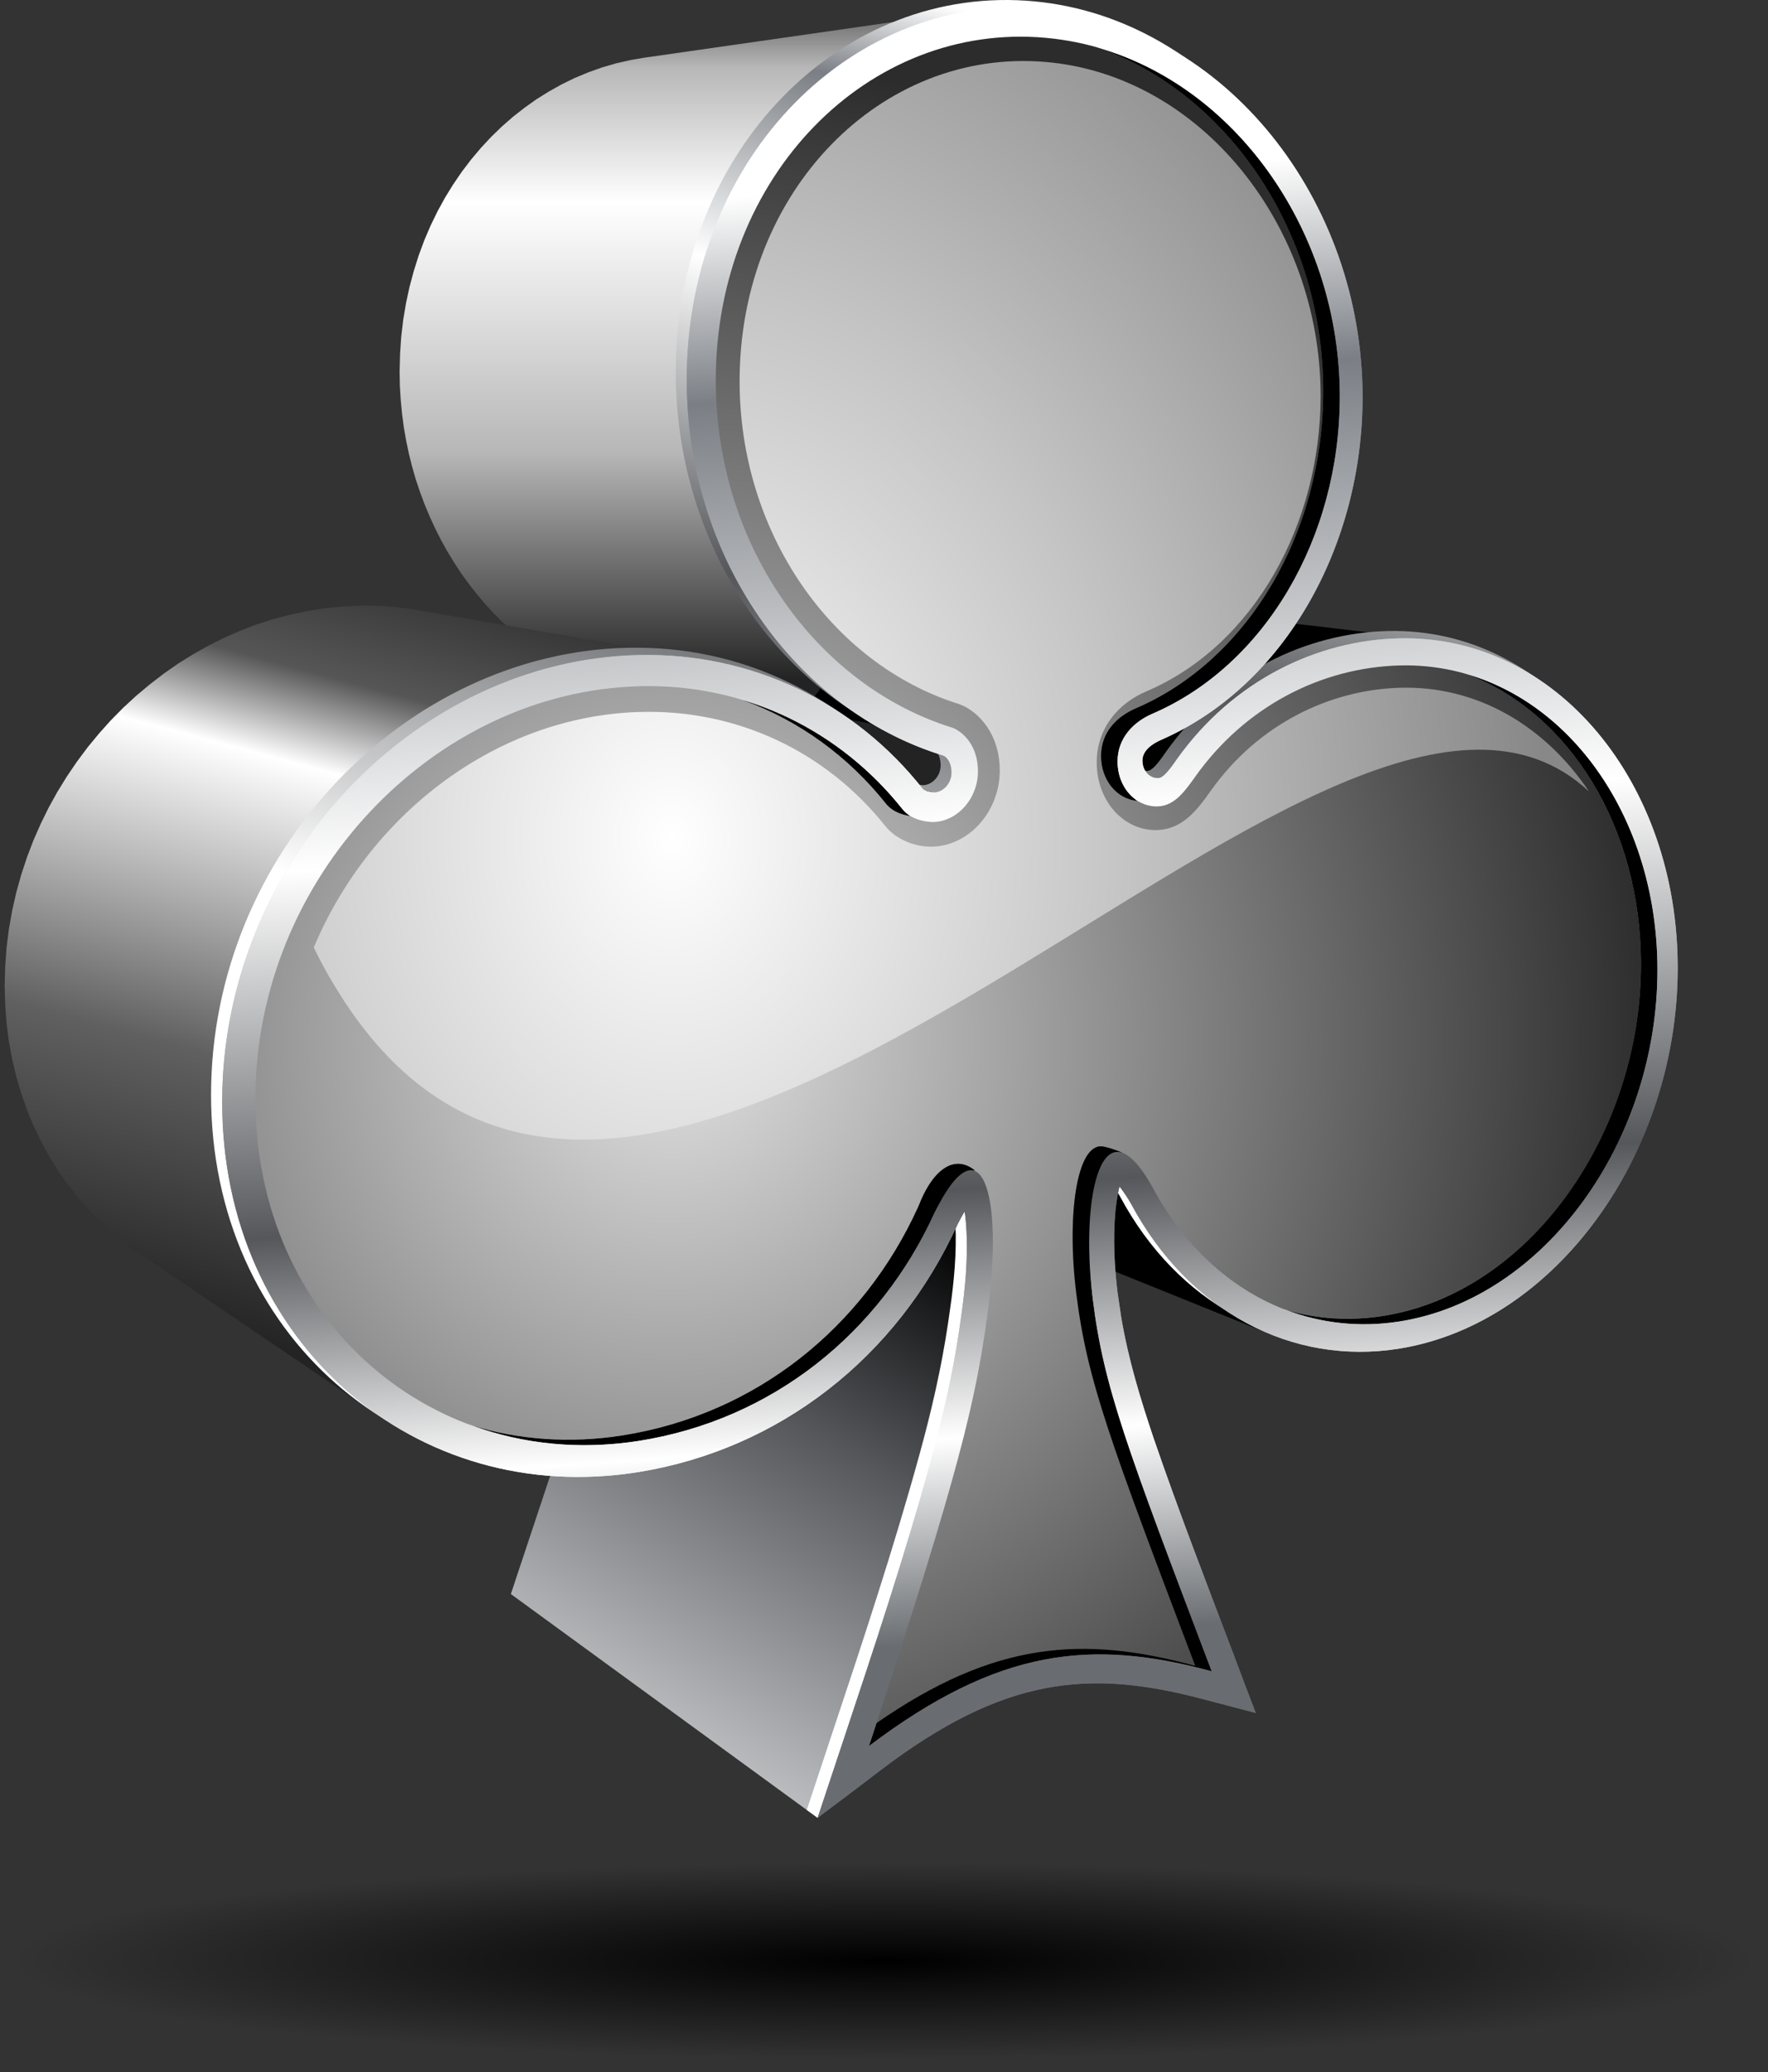
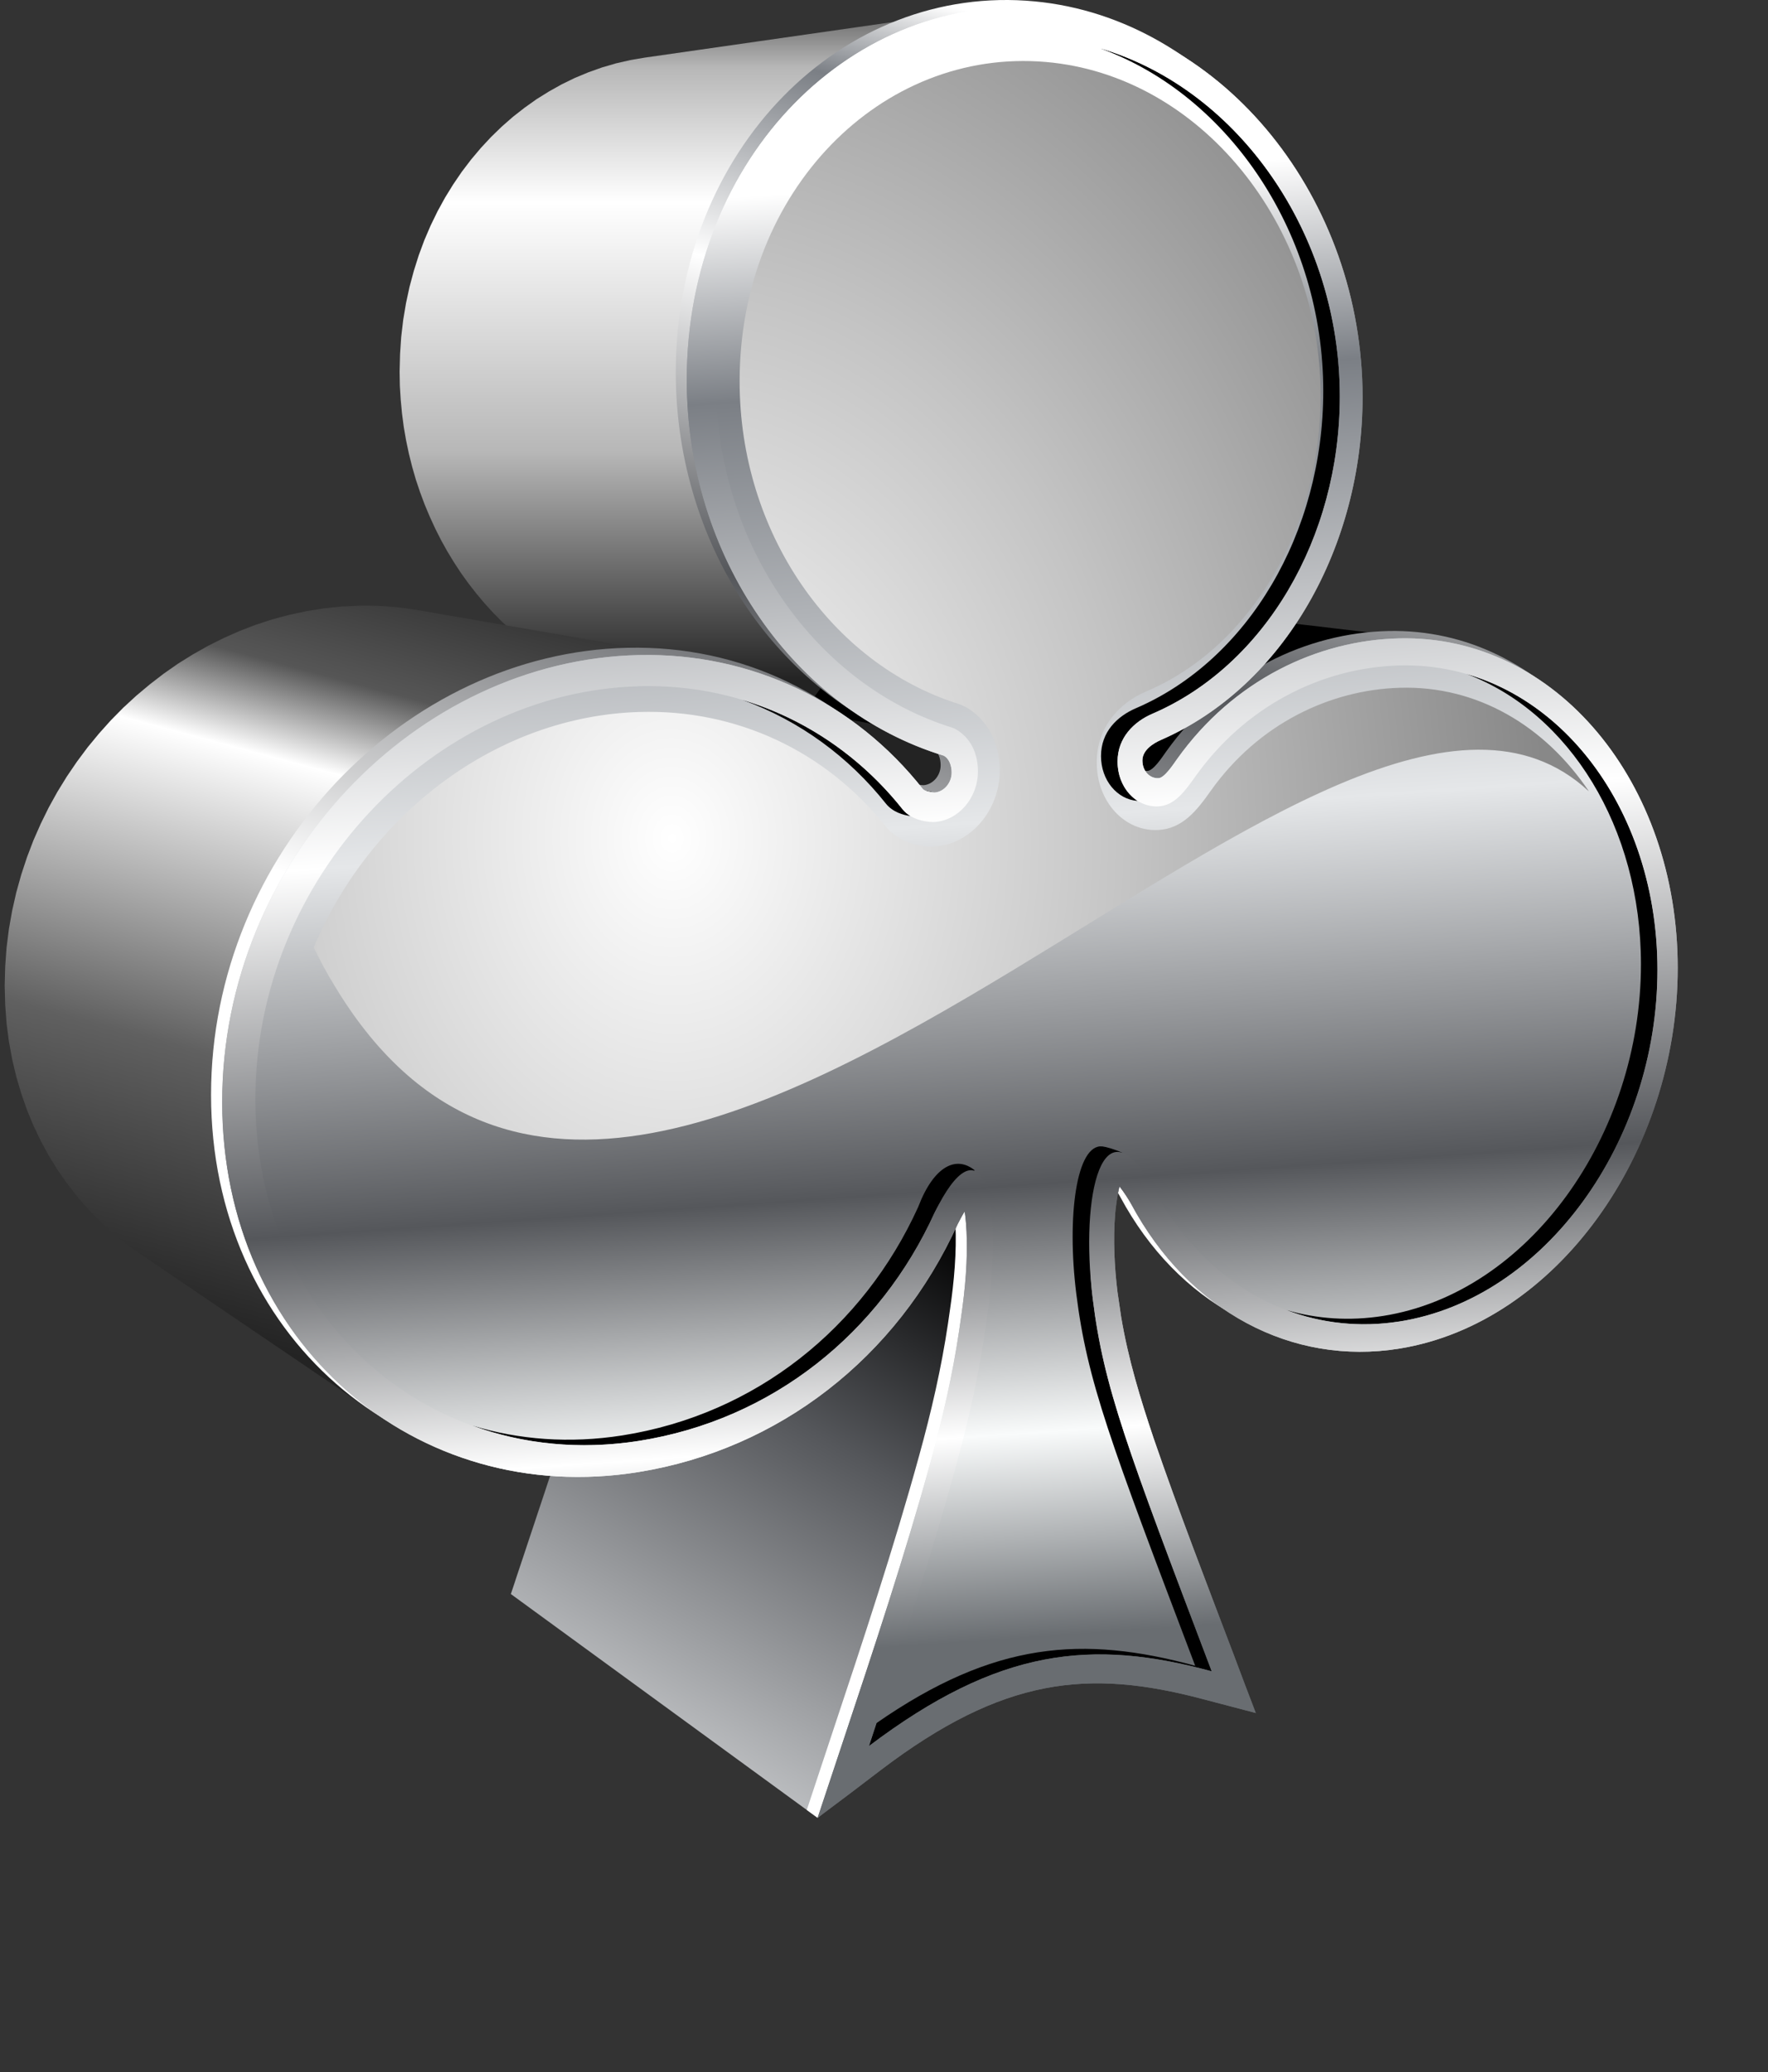
<svg xmlns="http://www.w3.org/2000/svg" width="93" height="109" viewBox="0 0 93 109" fill="none">
  <rect x="0" y="0" width="93" height="109" fill="#333333" stroke="none" />
  <path fill-rule="evenodd" clip-rule="evenodd" d="M60.766 40.922L41.968 37.355L42.112 37.365L60.938 40.936L60.766 40.922Z" fill="black" />
  <path fill-rule="evenodd" clip-rule="evenodd" d="M21.02 19.552L21.044 18.625L21.105 17.714L21.211 16.817L21.358 15.941L21.543 15.085L21.769 14.246L22.026 13.431L22.32 12.637L22.652 11.863L23.015 11.117L23.409 10.398L23.837 9.703L24.292 9.035L24.779 8.395L25.292 7.786L25.83 7.207L26.395 6.659L26.98 6.146L27.593 5.667L28.223 5.218L28.877 4.811L29.551 4.434L30.239 4.099L30.948 3.804L31.67 3.547L32.406 3.332L33.159 3.16L33.923 3.03L51.301 0.538L50.4 0.692L49.517 0.894L48.651 1.147L47.798 1.449L46.966 1.798L46.155 2.192L45.364 2.633L44.597 3.116L43.854 3.64L43.132 4.205L42.444 4.811L41.78 5.454L41.143 6.136L40.544 6.851L39.972 7.604L39.435 8.388L38.935 9.206L38.469 10.056L38.041 10.935L37.654 11.839L37.305 12.774L37.001 13.736L36.737 14.722L36.518 15.728L36.347 16.759L36.223 17.813L36.148 18.885L36.121 19.977L36.138 20.846L36.186 21.709L36.268 22.558L36.381 23.404L36.521 24.232L36.696 25.054L36.898 25.862L37.127 26.66L37.387 27.44L37.672 28.207L37.986 28.957L38.325 29.693L38.692 30.408L39.079 31.11L39.493 31.791L39.931 32.456L40.393 33.096L40.876 33.715L41.379 34.315L41.906 34.893L42.451 35.444L43.019 35.975L43.601 36.478L44.207 36.954L44.83 37.406L45.467 37.831L46.124 38.224L46.795 38.59L47.48 38.926L48.182 39.234L48.897 39.505L49.627 39.748L49.736 39.816L49.825 39.902L49.897 40.004L49.959 40.121L50.003 40.244L50.034 40.378L50.051 40.511L50.054 40.641L50.037 40.843L49.986 41.032L49.9 41.206L49.791 41.36L49.657 41.49L49.503 41.59L49.336 41.658L49.154 41.692L32.098 38.008L32.252 37.981L32.396 37.923L32.526 37.837L32.639 37.728L32.735 37.594L32.807 37.447L32.848 37.286L32.865 37.118L32.861 37.005L32.844 36.892L32.82 36.779L32.779 36.673L32.731 36.574L32.666 36.489L32.591 36.413L32.499 36.358L31.882 36.153L31.273 35.92L30.677 35.66L30.092 35.376L29.52 35.061L28.965 34.725L28.421 34.366L27.894 33.983L27.38 33.578L26.884 33.151L26.401 32.699L25.936 32.23L25.491 31.74L25.063 31.23L24.652 30.703L24.258 30.158L23.888 29.593L23.536 29.015L23.204 28.419L22.896 27.81L22.608 27.183L22.341 26.547L22.098 25.896L21.875 25.232L21.68 24.554L21.509 23.869L21.362 23.171L21.239 22.462L21.146 21.747L21.078 21.024L21.033 20.292L21.02 19.552Z" fill="url(#paint0_linear_1409_43396)" />
  <path fill-rule="evenodd" clip-rule="evenodd" d="M42.94 36.516L43.179 36.187L43.429 35.869L43.683 35.561L43.946 35.267L44.213 34.979L44.487 34.705L44.765 34.438L45.049 34.181L45.34 33.938L45.634 33.705L45.935 33.479L46.24 33.267L46.548 33.062L46.86 32.87L47.178 32.685L47.496 32.511L47.822 32.35L48.147 32.196L48.476 32.055L48.808 31.922L49.14 31.799L49.475 31.686L49.814 31.586L50.153 31.494L50.492 31.412L50.834 31.336L51.173 31.275L51.516 31.223L51.858 31.182L52.2 31.148L52.543 31.128L52.885 31.114L53.539 31.121L54.183 31.165L75.135 33.637L74.378 33.586L73.608 33.579L73.207 33.596L72.803 33.62L72.399 33.657L71.999 33.709L71.595 33.77L71.194 33.842L70.794 33.928L70.393 34.024L69.996 34.133L69.599 34.253L69.202 34.387L68.811 34.53L68.421 34.684L68.034 34.852L67.651 35.034L67.271 35.225L66.894 35.427L66.521 35.643L66.155 35.869L65.792 36.109L65.432 36.362L65.08 36.626L64.734 36.903L64.392 37.191L64.056 37.492L63.727 37.803L63.406 38.125L63.091 38.464L62.782 38.813L62.485 39.176L62.194 39.549L61.91 39.933L61.824 40.053L61.721 40.203L61.598 40.367L61.468 40.532L61.331 40.682L61.194 40.809L61.06 40.898L60.937 40.936L42.111 37.365L42.218 37.338L42.334 37.259L42.45 37.153L42.567 37.023L42.676 36.882L42.779 36.742L42.868 36.615L42.94 36.516Z" fill="black" />
-   <path fill-rule="evenodd" clip-rule="evenodd" d="M66.977 70.248L47.247 62.282L46.843 62.117L46.446 61.932L46.052 61.73L45.665 61.515L45.289 61.282L44.916 61.032L44.553 60.768L44.197 60.488L43.847 60.19L43.508 59.878L43.176 59.553L42.858 59.211L42.547 58.855L42.245 58.485L41.951 58.098L41.67 57.697L41.403 57.283L41.143 56.855L40.896 56.414L40.859 56.342L40.804 56.256L40.746 56.157L40.677 56.054L40.602 55.941L40.527 55.832L40.448 55.722L40.369 55.623L58.883 62.412L58.976 62.532L59.068 62.658L59.161 62.788L59.246 62.918L59.325 63.045L59.397 63.158L59.459 63.261L59.503 63.343L59.794 63.863L60.099 64.367L60.417 64.856L60.746 65.325L61.092 65.78L61.444 66.215L61.811 66.636L62.187 67.037L62.578 67.42L62.978 67.787L63.386 68.136L63.803 68.468L64.234 68.776L64.673 69.07L65.118 69.344L65.57 69.601L66.032 69.837L66.501 70.053L66.977 70.248Z" fill="black" />
  <path fill-rule="evenodd" clip-rule="evenodd" d="M28.018 80.406L28.148 80.015L28.275 79.628L28.405 79.242L28.535 78.851L28.665 78.461L28.792 78.074L28.922 77.684L29.049 77.297L29.175 76.907L29.302 76.52L29.432 76.13L29.559 75.743L29.682 75.353L29.808 74.966L29.932 74.575L30.055 74.189L30.178 73.798L30.302 73.408L30.421 73.021L30.541 72.634L30.661 72.247L30.781 71.861L30.901 71.474L31.014 71.087L31.13 70.7L31.246 70.313L31.356 69.926L31.469 69.543L31.578 69.156L31.688 68.772L31.797 68.389L31.904 68.002L31.955 67.817L32.006 67.629L32.054 67.444L32.106 67.256L32.154 67.071L32.202 66.886L32.249 66.701L32.297 66.516L32.342 66.332L32.39 66.147L32.434 65.965L32.479 65.78L32.52 65.595L32.564 65.414L32.605 65.229L32.647 65.044L32.688 64.863L32.725 64.678L32.766 64.493L32.804 64.308L32.842 64.123L32.876 63.942L32.914 63.757L32.948 63.572L32.982 63.384L33.016 63.199L33.047 63.014L33.078 62.826L33.109 62.641L33.14 62.453L33.17 62.268L33.198 62.076L33.212 61.997L33.222 61.919L33.235 61.84L33.246 61.761L33.256 61.682L33.27 61.604L33.28 61.528L33.29 61.45L33.324 61.217L33.355 60.98L33.386 60.741L33.413 60.501L33.437 60.262L33.461 60.022L33.482 59.782L33.499 59.543L33.516 59.3L33.526 59.06L33.537 58.82L33.544 58.584L33.547 58.344L33.544 58.112L33.54 57.875L33.53 57.646L33.526 57.567L33.523 57.475L33.513 57.369L33.506 57.252L33.492 57.129L33.478 56.999L33.465 56.869L33.444 56.739L50.74 63.726L50.76 63.88L50.778 64.034L50.795 64.185L50.808 64.332L50.819 64.469L50.829 64.592L50.836 64.702L50.839 64.794L50.849 65.065L50.856 65.339V65.616L50.853 65.897L50.846 66.177L50.836 66.458L50.822 66.739L50.801 67.023L50.781 67.307L50.757 67.588L50.73 67.872L50.699 68.156L50.668 68.437L50.63 68.714L50.593 68.992L50.555 69.269L50.545 69.358L50.531 69.45L50.517 69.539L50.504 69.635L50.49 69.728L50.476 69.82L50.463 69.912L50.449 70.008L50.415 70.227L50.38 70.45L50.346 70.669L50.309 70.888L50.271 71.107L50.233 71.326L50.192 71.546L50.151 71.761L50.11 71.98L50.069 72.199L50.028 72.415L49.983 72.631L49.939 72.85L49.891 73.066L49.846 73.281L49.798 73.497L49.751 73.713L49.703 73.928L49.651 74.147L49.6 74.363L49.545 74.579L49.494 74.798L49.442 75.013L49.388 75.229L49.333 75.448L49.275 75.664L49.22 75.883L49.162 76.102L49.103 76.321L49.045 76.54L48.987 76.76L48.925 76.979L48.799 77.43L48.672 77.882L48.545 78.334L48.415 78.79L48.282 79.242L48.148 79.697L48.015 80.149L47.878 80.604L47.744 81.059L47.604 81.515L47.464 81.97L47.323 82.425L47.183 82.884L47.039 83.34L46.895 83.795L46.752 84.254L46.604 84.709L46.461 85.168L46.31 85.623L46.163 86.082L46.015 86.54L45.865 86.996L45.718 87.455L45.563 87.91L45.416 88.369L45.266 88.827L45.112 89.283L44.961 89.742L44.81 90.197L44.656 90.656L44.506 91.111L44.352 91.57L44.269 91.823L44.184 92.076L44.098 92.33L44.016 92.587L43.931 92.84L43.845 93.093L43.759 93.347L43.677 93.603L43.592 93.857L43.506 94.11L43.424 94.363L43.338 94.617L43.256 94.87L43.17 95.123L43.088 95.373L43.006 95.626L26.871 83.853L26.943 83.641L27.015 83.425L27.087 83.209L27.155 82.997L27.227 82.781L27.299 82.566L27.371 82.35L27.443 82.134L27.515 81.919L27.587 81.703L27.659 81.487L27.73 81.268L27.802 81.053L27.874 80.837L27.946 80.621L28.018 80.406Z" fill="url(#paint1_linear_1409_43396)" />
  <path fill-rule="evenodd" clip-rule="evenodd" d="M19.825 74.408L7.168 65.818L6.484 65.311L5.83 64.77L5.207 64.192L4.611 63.576L4.05 62.929L3.519 62.247L3.023 61.535L2.564 60.789L2.143 60.015L1.759 59.211L1.417 58.379L1.116 57.516L0.855 56.633L0.64 55.722L0.469 54.787L0.345 53.829L0.273 52.85L0.246 51.85L0.273 50.843L0.345 49.851L0.469 48.868L0.64 47.903L0.855 46.951L1.116 46.016L1.417 45.102L1.759 44.205L2.143 43.332L2.564 42.476L3.023 41.648L3.519 40.843L4.05 40.063L4.611 39.31L5.207 38.587L5.83 37.892L6.484 37.228L7.168 36.598L7.877 36.003L8.61 35.438L9.366 34.91L10.147 34.424L10.948 33.972L11.77 33.562L12.605 33.192L13.461 32.863L14.334 32.579L15.217 32.343L16.114 32.151L17.025 32.004L17.946 31.908L18.873 31.863L19.349 31.86L19.818 31.87L20.291 31.894L20.753 31.932L21.215 31.98L21.674 32.045L22.126 32.12L37.422 34.763L36.888 34.674L36.35 34.599L35.806 34.541L35.258 34.496L34.711 34.469L34.153 34.455L33.595 34.462L32.502 34.513L31.421 34.626L30.352 34.797L29.295 35.027L28.254 35.304L27.227 35.64L26.22 36.023L25.234 36.458L24.269 36.941L23.328 37.471L22.41 38.046L21.52 38.666L20.657 39.33L19.825 40.032L19.021 40.775L18.25 41.556L17.514 42.37L16.816 43.223L16.155 44.109L15.529 45.023L14.947 45.972L14.409 46.948L13.913 47.951L13.461 48.981L13.057 50.036L12.701 51.114L12.396 52.209L12.143 53.332L11.944 54.469L11.797 55.623L11.711 56.79L11.681 57.975L11.711 59.152L11.797 60.306L11.944 61.429L12.143 62.531L12.396 63.6L12.701 64.64L13.057 65.654L13.461 66.633L13.913 67.578L14.409 68.492L14.947 69.368L15.529 70.207L16.155 71.008L16.816 71.772L17.514 72.494L18.25 73.175L19.021 73.812L19.825 74.408Z" fill="url(#paint2_linear_1409_43396)" />
  <path fill-rule="evenodd" clip-rule="evenodd" d="M48.576 41.306C49.073 41.271 49.48 40.802 49.48 40.254C49.48 39.905 49.357 39.508 49.052 39.358C41.206 36.958 35.547 28.902 35.547 19.587C35.543 7.854 44.335 -0.893 54.431 0.073C63.856 0.976 71.093 10.134 71.093 20.497C71.093 28.303 67.019 35.694 60.466 38.546C60.083 38.717 59.511 39.066 59.511 39.621C59.511 40.176 59.895 40.573 60.36 40.552C60.675 40.539 61.141 39.82 61.332 39.549C64.311 35.369 68.755 33.288 73.031 33.195C81.292 33.014 87.67 40.802 87.67 50.532C87.67 60.261 81.292 69.217 73.037 70.556C67.371 71.477 61.949 68.594 58.926 62.959C58.82 62.764 58.553 62.333 58.306 62.028C58.176 62.524 58.101 63.202 58.077 63.49C57.971 64.835 58.036 66.27 58.2 67.578C58.261 68.016 58.33 68.454 58.392 68.889C58.768 71.135 59.412 73.216 60.1 75.277C61.439 79.177 62.917 82.98 64.335 86.719C64.711 87.732 65.091 88.735 65.475 89.731C64.54 89.488 63.612 89.242 62.671 88.995C56.676 87.407 52.188 87.838 45.749 92.73C44.995 93.305 43.77 95.048 43.006 95.623C42.804 95.479 42.664 95.373 42.438 95.212C42.883 93.87 43.325 92.542 43.773 91.183C45.396 86.314 47.019 81.405 48.344 76.592C48.994 74.24 49.514 71.984 49.867 69.618C49.905 69.368 49.942 69.118 49.973 68.879C50.189 67.413 50.326 65.849 50.257 64.404C50.251 64.192 50.22 63.743 50.158 63.339C50.004 63.593 49.874 63.853 49.799 63.993C46.591 71.076 40.35 75.859 33.017 77.05C21.318 78.951 11.102 70.268 11.102 57.588C11.102 44.907 21.315 34.332 33.017 34.075C38.997 33.941 44.386 36.591 47.964 41.127C48.063 41.237 48.429 41.306 48.576 41.306Z" fill="url(#paint3_linear_1409_43396)" />
  <path fill-rule="evenodd" clip-rule="evenodd" d="M48.923 41.665L31.904 37.985L31.976 37.999L32.045 38.005L32.099 38.009L49.155 41.693L49.09 41.689L49.012 41.679L48.923 41.665Z" fill="black" />
  <path fill-rule="evenodd" clip-rule="evenodd" d="M49.154 41.692C49.651 41.658 50.058 41.189 50.058 40.641C50.058 40.292 49.935 39.895 49.63 39.748C41.784 37.345 36.125 29.289 36.125 19.977C36.125 8.238 44.916 -0.509 55.012 0.46C64.437 1.36 71.674 10.521 71.674 20.884C71.674 28.69 67.6 36.081 61.048 38.933C60.668 39.104 60.093 39.453 60.093 40.005C60.093 40.556 60.476 40.96 60.942 40.936C61.257 40.919 61.722 40.203 61.914 39.933C64.892 35.753 69.333 33.675 73.612 33.579C81.873 33.397 88.251 41.186 88.251 50.915C88.251 60.645 81.873 69.601 73.619 70.94C67.953 71.861 62.534 68.978 59.507 63.343C59.401 63.148 59.131 62.716 58.888 62.412C58.758 62.908 58.682 63.586 58.658 63.87C58.552 65.215 58.62 66.65 58.781 67.958C58.843 68.396 58.911 68.834 58.973 69.269C59.35 71.518 59.99 73.596 60.681 75.657C62.02 79.557 63.499 83.36 64.916 87.099C65.293 88.112 65.673 89.115 66.056 90.111C65.122 89.868 64.198 89.622 63.256 89.375C57.261 87.787 52.773 88.218 46.334 93.11C45.238 93.949 44.129 94.791 43.009 95.623C43.454 94.281 43.906 92.922 44.358 91.566C45.981 86.695 47.604 81.789 48.929 76.979C49.579 74.627 50.099 72.371 50.452 70.005C50.49 69.755 50.527 69.505 50.558 69.266C50.774 67.8 50.911 66.236 50.842 64.791C50.832 64.575 50.805 64.13 50.743 63.723C50.589 63.976 50.459 64.236 50.384 64.377C47.176 71.46 40.935 76.243 33.602 77.434C21.903 79.334 11.688 70.652 11.688 57.971C11.688 45.291 21.9 34.715 33.602 34.459C39.582 34.328 44.971 36.971 48.548 41.511C48.648 41.62 49.018 41.686 49.161 41.689L49.154 41.692Z" fill="url(#paint4_linear_1409_43396)" />
-   <path fill-rule="evenodd" clip-rule="evenodd" d="M32.728 35.811C38.446 35.653 43.386 38.224 46.601 42.271C47.145 42.952 48.141 42.956 48.278 42.949C49.548 42.884 50.575 41.685 50.575 40.292C50.575 38.673 49.504 38.077 49.206 37.985C42.164 35.794 36.785 28.495 36.785 19.727C36.785 8.933 44.841 0.863 54.143 1.702C62.866 2.49 69.61 10.939 69.61 20.562C69.61 28.026 65.649 34.719 59.757 37.252C58.775 37.673 57.919 38.519 57.919 39.768C57.919 41.127 58.891 42.189 60.069 42.127C60.942 42.083 61.483 41.295 62.006 40.559C64.632 36.865 68.631 34.825 72.743 34.712C80.398 34.503 86.317 41.696 86.317 50.72C86.317 59.745 80.398 68.019 72.749 69.221C67.361 70.067 62.445 67.204 59.757 62.155C57.155 57.478 55.919 62.456 56.618 68.05C57.193 72.658 58.401 75.832 62.873 87.622C56.566 85.911 51.681 86.39 44.841 91.556C49.696 76.859 50.452 73.274 51.051 69.019C52.006 62.233 50.661 58.646 48.295 63.497C45.423 69.817 39.774 74.397 32.728 75.507C21.948 77.198 12.567 69.169 12.567 57.519C12.567 45.869 21.948 36.102 32.728 35.807V35.811Z" fill="url(#paint5_radial_1409_43396)" />
  <path fill-rule="evenodd" clip-rule="evenodd" d="M39.089 36.828C42.454 37.848 45.34 39.881 47.47 42.562C47.593 42.716 47.737 42.836 47.891 42.928C47.514 42.877 46.96 42.723 46.6 42.274C44.656 39.827 42.081 37.92 39.089 36.831V36.828ZM57.925 2.558C65.19 4.735 70.476 12.332 70.476 20.853C70.476 28.317 66.515 35.01 60.623 37.547C59.64 37.968 58.785 38.813 58.785 40.063C58.785 40.96 59.209 41.73 59.839 42.131C58.764 42.055 57.915 41.045 57.915 39.772C57.915 38.498 58.771 37.677 59.753 37.255C65.649 34.719 69.606 28.029 69.606 20.566C69.606 12.39 64.735 5.061 57.922 2.562L57.925 2.558ZM77.159 35.458C82.558 37.505 86.317 43.534 86.317 50.724C86.317 59.741 80.397 68.023 72.749 69.224C70.986 69.502 69.271 69.382 67.672 68.916C69.514 69.611 71.53 69.841 73.619 69.512C81.267 68.31 87.186 60.029 87.186 51.011C87.186 43.442 83.02 37.163 77.162 35.455L77.159 35.458ZM59.041 60.642C57.874 60.956 57.004 64.493 57.484 68.344C58.059 72.953 59.267 76.126 63.738 87.917C57.429 86.205 52.544 86.684 45.707 91.85L46.104 90.642C52.294 86.342 56.956 86.02 62.869 87.626C58.398 75.839 57.189 72.662 56.614 68.053C56.104 63.945 56.631 60.172 57.98 60.306C58.172 60.327 58.63 60.453 59.041 60.642ZM51.277 61.569C50.315 60.775 49.13 61.309 48.295 63.5C45.422 69.82 39.774 74.401 32.728 75.51C29.962 75.945 27.292 75.736 24.844 74.993C27.521 75.965 30.499 76.284 33.594 75.797C40.64 74.692 46.289 70.108 49.161 63.791C49.774 62.535 50.825 61.788 51.277 61.569Z" fill="black" />
  <path fill-rule="evenodd" clip-rule="evenodd" d="M49.154 41.692C49.651 41.658 50.058 41.189 50.058 40.641C50.058 40.292 49.935 39.895 49.63 39.748C41.784 37.345 36.125 29.289 36.125 19.977C36.125 8.238 44.916 -0.509 55.012 0.46C64.437 1.36 71.674 10.521 71.674 20.884C71.674 28.69 67.6 36.081 61.048 38.933C60.668 39.104 60.093 39.453 60.093 40.005C60.093 40.556 60.476 40.96 60.942 40.936C61.257 40.919 61.722 40.203 61.914 39.933C64.892 35.753 69.333 33.675 73.612 33.579C81.873 33.397 88.251 41.186 88.251 50.915C88.251 60.645 81.873 69.601 73.619 70.94C67.953 71.861 62.534 68.978 59.507 63.343C59.401 63.148 59.131 62.716 58.888 62.412C58.758 62.908 58.682 63.586 58.658 63.87C58.552 65.215 58.62 66.65 58.781 67.958C58.843 68.396 58.911 68.834 58.973 69.269C59.35 71.518 59.99 73.596 60.681 75.657C62.02 79.557 63.499 83.36 64.916 87.099C65.293 88.112 65.673 89.115 66.056 90.111C65.122 89.868 64.198 89.622 63.256 89.375C57.261 87.787 52.773 88.218 46.334 93.11C45.238 93.949 44.129 94.791 43.009 95.623C43.454 94.281 43.906 92.922 44.358 91.566C45.981 86.695 47.604 81.789 48.929 76.979C49.579 74.627 50.099 72.371 50.452 70.005C50.49 69.755 50.527 69.505 50.558 69.266C50.774 67.8 50.911 66.236 50.842 64.791C50.832 64.575 50.805 64.13 50.743 63.723C50.589 63.976 50.459 64.236 50.384 64.377C47.176 71.46 40.935 76.243 33.602 77.434C21.903 79.334 11.688 70.652 11.688 57.971C11.688 45.291 21.9 34.715 33.602 34.459C39.582 34.328 44.971 36.971 48.548 41.511C48.648 41.62 49.018 41.686 49.161 41.689L49.154 41.692ZM33.595 36.102C22.814 36.396 13.434 46.153 13.434 57.814C13.434 69.474 22.814 77.492 33.595 75.801C40.64 74.695 46.289 70.111 49.161 63.795C51.527 58.944 52.873 62.531 51.917 69.32C51.318 73.572 50.562 77.157 45.707 91.854C52.544 86.688 57.429 86.209 63.739 87.92C59.268 76.133 58.056 72.959 57.484 68.348C56.789 62.754 58.021 57.773 60.623 62.453C63.311 67.502 68.227 70.364 73.616 69.519C81.264 68.317 87.183 60.036 87.183 51.018C87.183 42.001 81.264 34.801 73.609 35.006C69.497 35.119 65.498 37.16 62.873 40.854C62.349 41.586 61.808 42.374 60.935 42.418C59.757 42.48 58.785 41.419 58.785 40.059C58.785 38.81 59.641 37.964 60.623 37.543C66.519 35.006 70.476 28.317 70.476 20.85C70.476 11.226 63.732 2.777 55.009 1.99C45.707 1.148 37.651 9.217 37.651 20.015C37.651 28.779 43.026 36.081 50.072 38.272C50.37 38.365 51.441 38.961 51.441 40.58C51.441 41.973 50.414 43.171 49.144 43.24C49.007 43.247 48.011 43.243 47.467 42.559C44.249 38.512 39.312 35.941 33.591 36.098L33.595 36.102Z" fill="url(#paint6_linear_1409_43396)" />
  <path fill-rule="evenodd" clip-rule="evenodd" d="M83.572 41.617C81.281 38.211 77.721 36.05 73.609 36.18C69.987 36.293 66.204 38.05 63.678 41.614C62.935 42.668 62.192 43.589 60.935 43.661C59.158 43.76 57.69 42.172 57.69 40.111C57.69 38.279 58.854 36.988 60.278 36.379C65.951 33.972 69.467 27.567 69.467 20.829C69.467 11.839 63.15 3.958 55.009 3.26C46.358 2.517 38.905 10.038 38.905 20.049C38.898 27.995 43.715 34.921 50.422 37.029C50.898 37.184 51.387 37.56 51.716 37.961C52.305 38.669 52.589 39.559 52.589 40.532C52.589 42.627 51.048 44.424 49.145 44.534C48.224 44.589 47.163 44.202 46.563 43.445C43.441 39.535 38.761 37.29 33.595 37.454C26.176 37.69 19.483 42.747 16.505 49.84C16.84 50.532 17.193 51.196 17.576 51.816C26.046 65.969 40.178 58.974 53.393 50.97C65.499 43.64 76.892 35.427 83.568 41.62L83.572 41.617Z" fill="url(#paint7_radial_1409_43396)" />
-   <path fill-rule="evenodd" clip-rule="evenodd" d="M46.531 108.353C71.706 108.353 92.246 106.019 92.246 103.158C92.246 100.297 71.711 97.968 46.531 97.968C21.35 97.968 0.814 100.302 0.814 103.158C0.814 106.014 21.35 108.353 46.531 108.353Z" fill="url(#paint8_radial_1409_43396)" />
  <defs>
    <linearGradient id="paint0_linear_1409_43396" x1="36.158" y1="35.776" x2="36.158" y2="-1.701" gradientUnits="userSpaceOnUse">
      <stop stop-color="#232323" />
      <stop offset="0.32" stop-color="#B7B7B7" />
      <stop offset="0.67" stop-color="white" />
      <stop offset="0.86" stop-color="#B7B7B7" />
      <stop offset="1" stop-color="#272727" />
    </linearGradient>
    <linearGradient id="paint1_linear_1409_43396" x1="46.228" y1="62.322" x2="13.66" y2="118.728" gradientUnits="userSpaceOnUse">
      <stop />
      <stop offset="0.2" stop-color="#55575B" />
      <stop offset="0.58" stop-color="#E5E7E9" />
      <stop offset="0.74" stop-color="#7B7F85" />
      <stop offset="1" stop-color="white" />
    </linearGradient>
    <linearGradient id="paint2_linear_1409_43396" x1="11.273" y1="70.21" x2="22.745" y2="27.399" gradientUnits="userSpaceOnUse">
      <stop stop-color="#232323" />
      <stop offset="0.32" stop-color="#606060" />
      <stop offset="0.68" stop-color="white" />
      <stop offset="0.79" stop-color="#565656" />
      <stop offset="1" stop-color="#232323" />
    </linearGradient>
    <linearGradient id="paint3_linear_1409_43396" x1="41.784" y1="84.486" x2="62.021" y2="3.328" gradientUnits="userSpaceOnUse">
      <stop stop-color="white" />
      <stop offset="0.37" stop-color="white" />
      <stop offset="0.62" stop-color="#55575B" />
      <stop offset="0.81" stop-color="white" />
      <stop offset="0.94" stop-color="#7B7F85" />
      <stop offset="1" stop-color="white" />
    </linearGradient>
    <linearGradient id="paint4_linear_1409_43396" x1="52.188" y1="86.277" x2="46.84" y2="9.802" gradientUnits="userSpaceOnUse">
      <stop stop-color="#696D71" />
      <stop offset="0.14" stop-color="#F9FBFB" />
      <stop offset="0.31" stop-color="#55575B" />
      <stop offset="0.56" stop-color="#E5E7E9" />
      <stop offset="0.86" stop-color="#7B7F85" />
      <stop offset="1" stop-color="white" />
    </linearGradient>
    <radialGradient id="paint5_radial_1409_43396" cx="0" cy="0" r="1" gradientUnits="userSpaceOnUse" gradientTransform="translate(35.43 54.698) scale(51.456 51.456)">
      <stop stop-color="#E1E1E1" />
      <stop offset="1" stop-color="#2C2C2C" />
    </radialGradient>
    <linearGradient id="paint6_linear_1409_43396" x1="52.188" y1="86.277" x2="46.84" y2="9.802" gradientUnits="userSpaceOnUse">
      <stop stop-color="#696D71" />
      <stop offset="0.14" stop-color="white" />
      <stop offset="0.31" stop-color="#55575B" />
      <stop offset="0.56" stop-color="white" />
      <stop offset="0.86" stop-color="#7B7F85" />
      <stop offset="1" stop-color="white" />
    </linearGradient>
    <radialGradient id="paint7_radial_1409_43396" cx="0" cy="0" r="1" gradientUnits="userSpaceOnUse" gradientTransform="translate(35.246 44.001) rotate(-2.167) scale(46.283 56.747)">
      <stop stop-color="white" />
      <stop offset="0.521" stop-color="#C4C4C4" />
      <stop offset="1" stop-color="#888888" />
    </radialGradient>
    <radialGradient id="paint8_radial_1409_43396" cx="0" cy="0" r="1" gradientUnits="userSpaceOnUse" gradientTransform="translate(46.531 103.161) scale(45.716 5.193)">
      <stop />
      <stop offset="1" stop-opacity="0" />
    </radialGradient>
  </defs>
</svg>